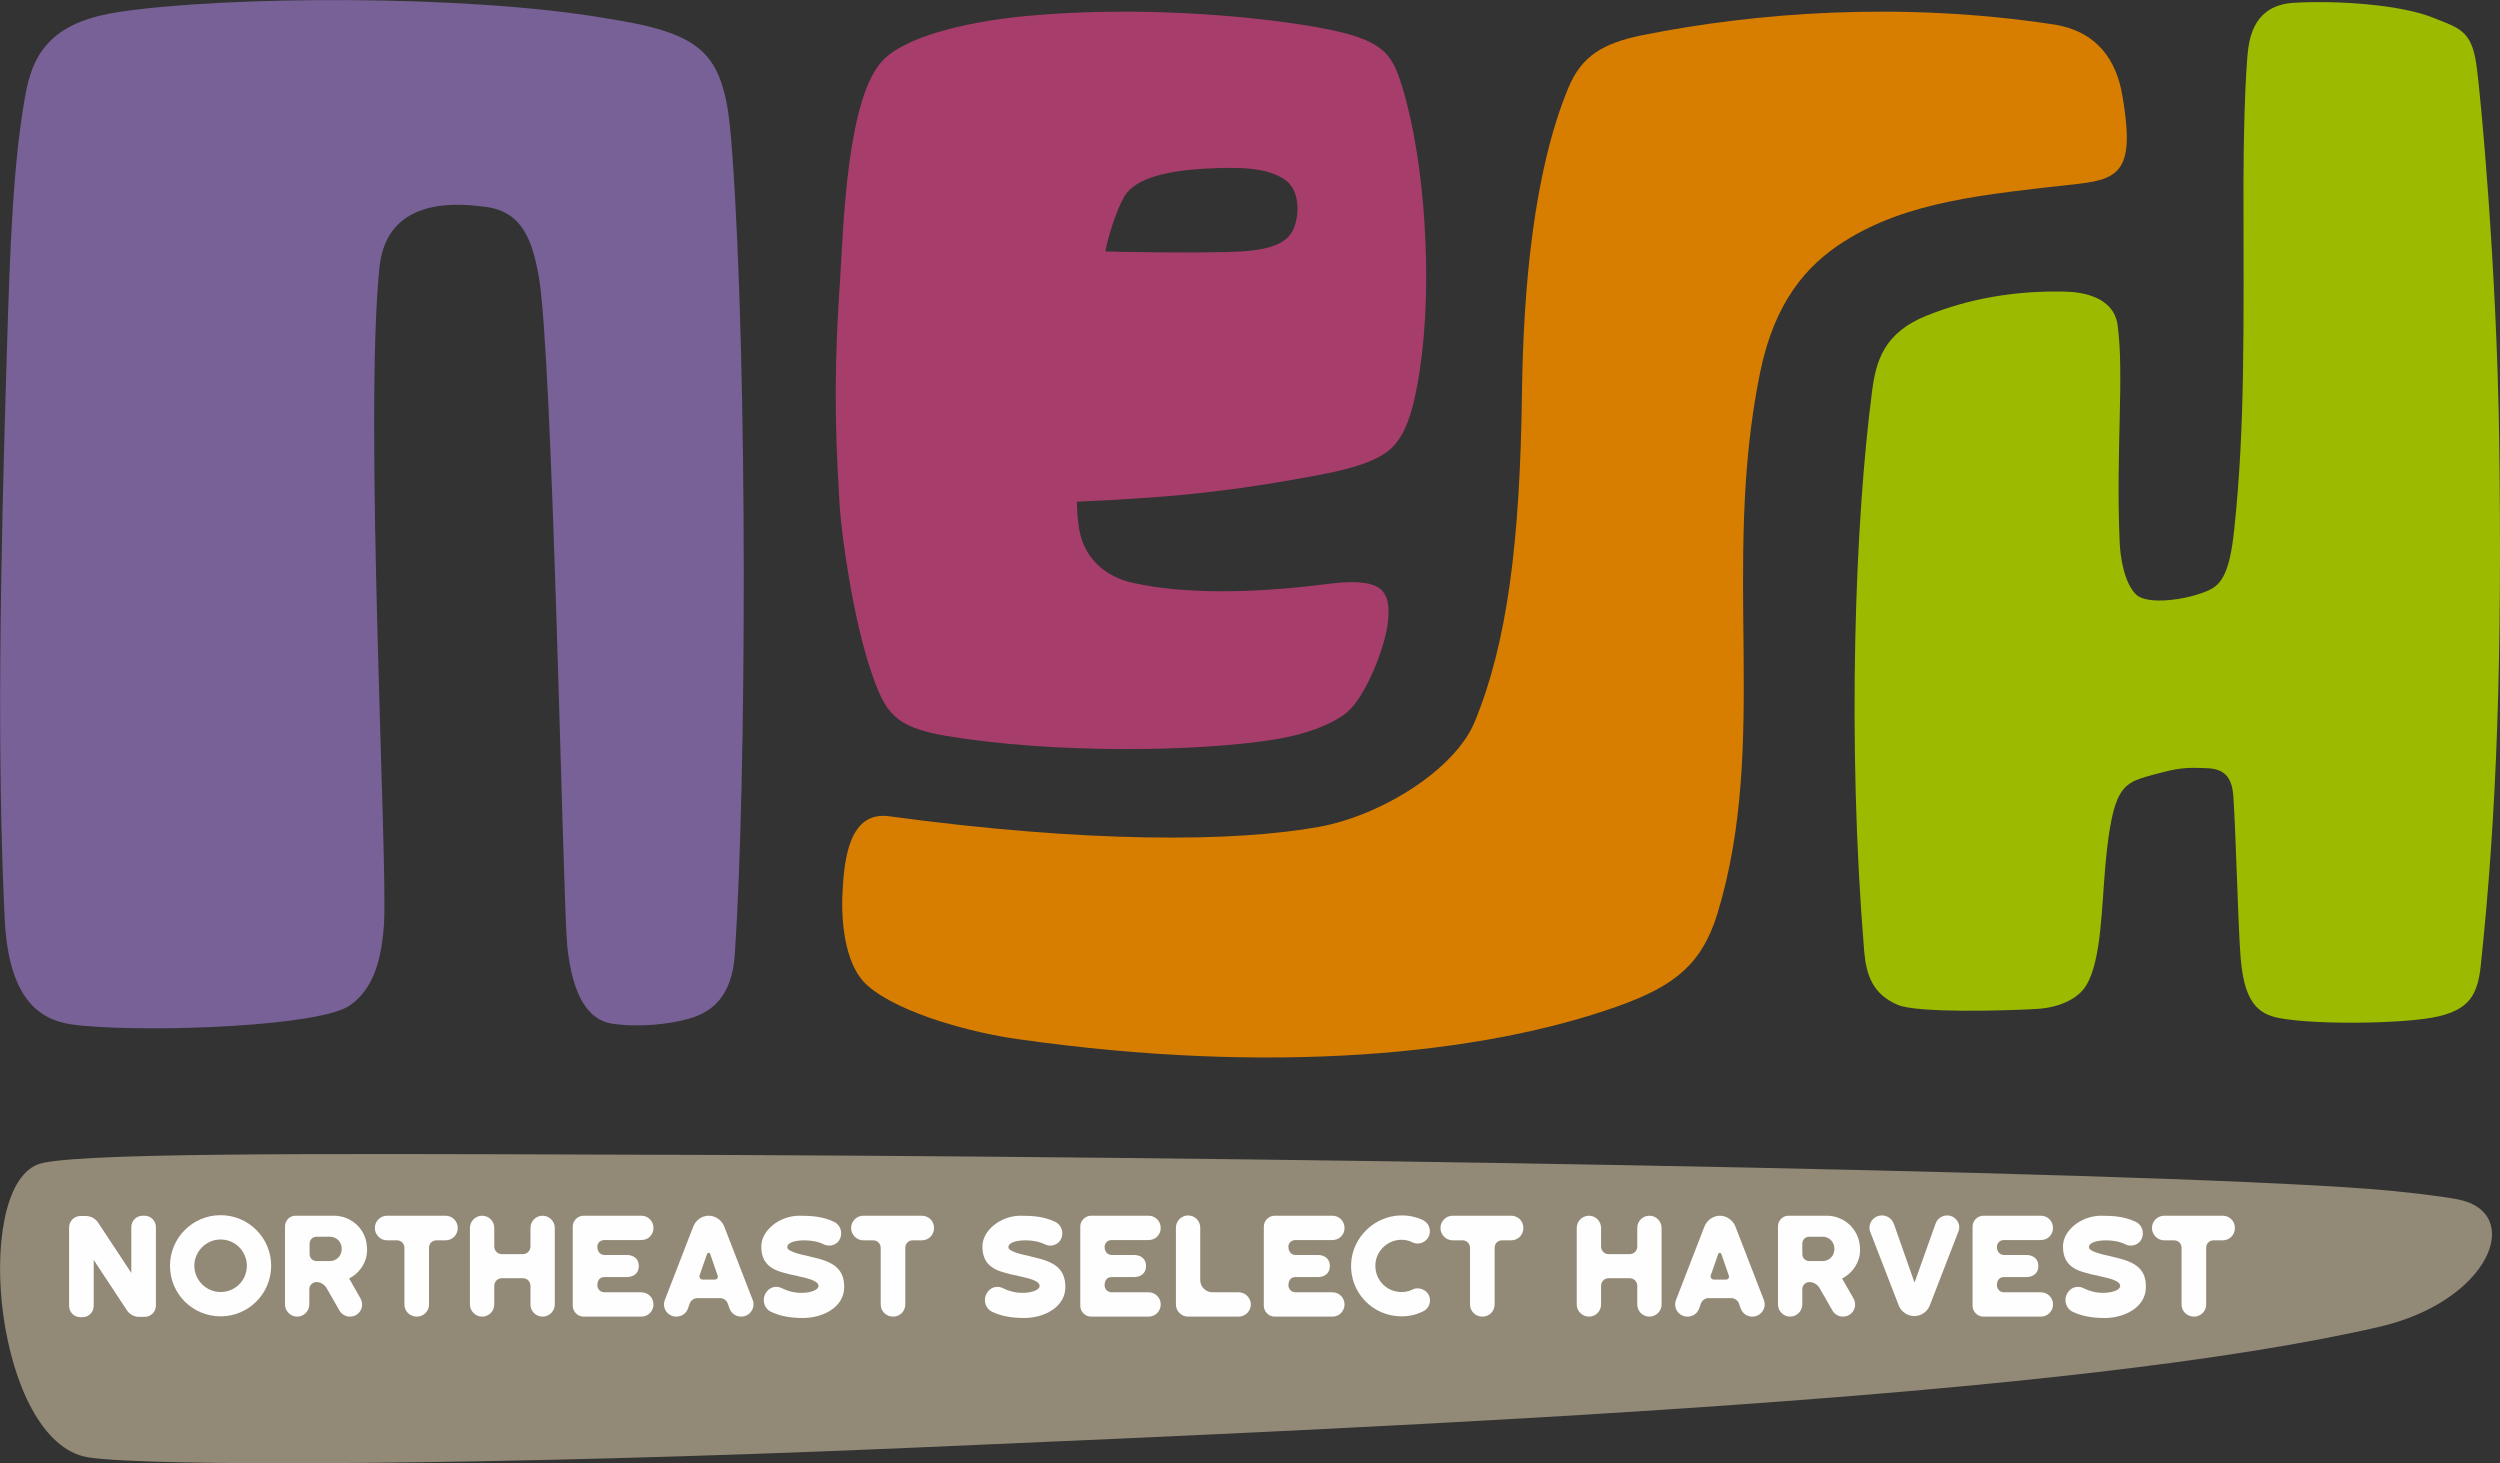
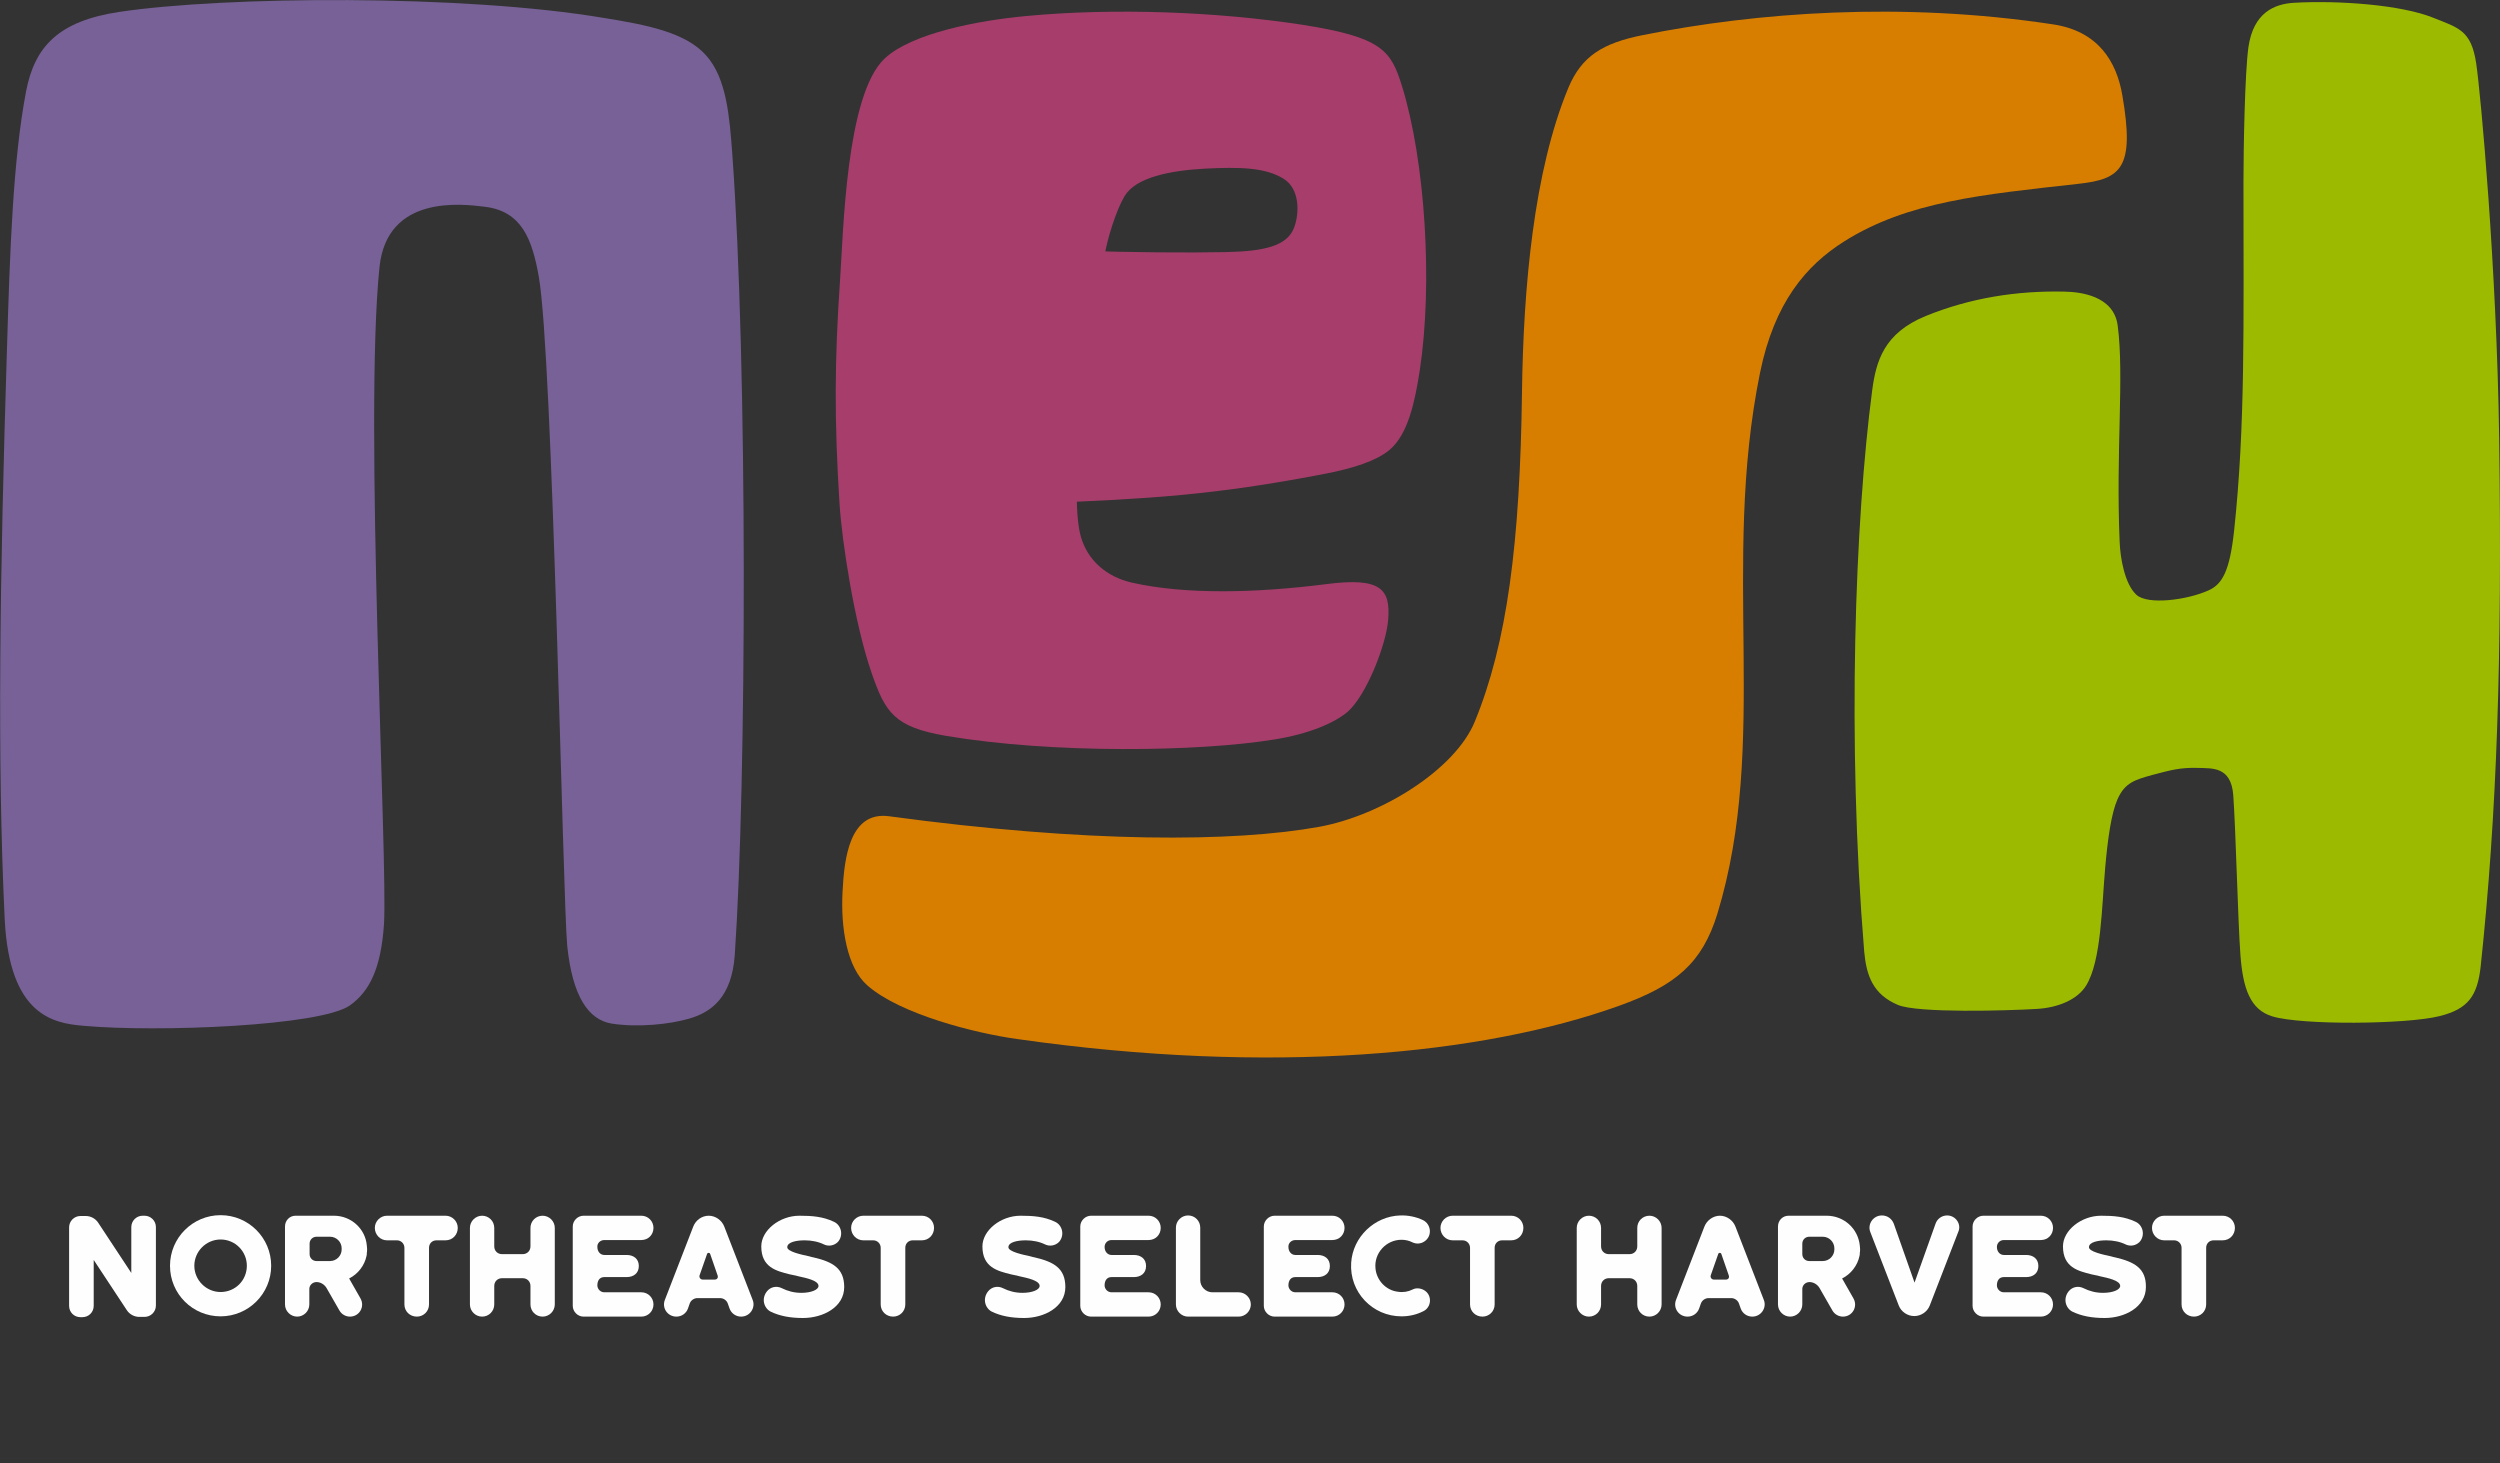
<svg xmlns="http://www.w3.org/2000/svg" id="Layer_1" x="0px" y="0px" width="904.4px" height="529.3px" viewBox="0 0 904.4 529.3" style="enable-background:new 0 0 904.4 529.3;" xml:space="preserve">
  <rect x="0" y="0" width="904.4" height="529.3" fill="#333333" stroke="none" />
  <style type="text/css">	.st0{fill: #a73d6b;}	.st1{fill: #d77e00;}	.st2{fill: #9cbb00;}	.st3{fill: #776196;}	.st4{fill: #928a76;}	.st5{fill: #fefefe;}	.st6{fill:none;stroke: #fefefe;stroke-width: 0;stroke-miterlimit: 10;}</style>
  <path class="st0" d="M478.3,171.6c11.6-2.2,19.5-4.9,24.2-8.7c7-5.7,9.4-18,11.1-28.8c4.8-31.5,2-75.7-6.4-102.9  c-4-13-7.3-17.7-35.8-22.2c-31.2-4.8-68.4-6.2-100.2-3.2c-17.3,1.6-41.4,6.2-51.2,15.4c-14,13.2-14.9,63-16.1,80.1  c-2,28.9-2.1,50.9-0.2,80.8c0.9,14,5.4,43.4,11.6,61.3c5,14.5,8.3,19.6,26.9,22.8c38.5,6.5,91.4,5.8,118.9,1.3  c12.4-2,21.5-5.9,26.3-9.9c6.8-5.8,14.1-24.3,14.8-33.5c0.8-10.7-2.3-15.4-22.3-12.8c-25.9,3.3-51.2,3.8-70.3-0.5  c-9.4-2.1-16.2-8.2-18.6-16.7c-5-18,4.1-72.7,8.6-101.7c0.9-5.7,4.1-16.2,7.2-21.4c4-6.8,16.3-9.3,29.2-10  c12.3-0.6,21.7-0.5,28.4,3.7c5.8,3.6,5.8,12.4,3.7,17.8c-2.6,6.6-11,8.4-24.5,8.7c-14.6,0.3-34.6,0.1-53.5-0.5  c-3-0.1-23.7,15.2-25.7,20.1c-6.6,15.3-13,32.5-7.2,47.7c1.5,4,12.9,23.8,17.9,23.6C415.8,180.5,439.2,179.1,478.3,171.6" />
  <path class="st1" d="M321.7,295.3c-14.4-2-16.3,15.3-16.9,27.3c-0.7,13.1,1.6,27.5,9,33.9c11.8,10.4,39,17.3,54.3,19.4  c91.8,13.1,168.2,5.7,217.5-12c20.7-7.4,30.2-15.5,35.7-33.4c18.9-62.1,1.2-125.7,15.4-195.6c5.2-25.5,16.7-38.9,30.5-47.6  c22.9-14.4,49.7-16.9,84.7-20.8c15.5-1.7,20.4-5.7,15.9-31.9c-2.1-12.5-8.9-23.4-25.2-25.8c-54.9-8.3-107.3-4.3-148.3,3.9  c-14.5,2.9-22.1,7.6-26.9,19c-12.6,30.3-16.3,72.6-16.8,110.1c-0.7,54.7-5.4,90.9-17.1,119.3c-7,17.1-33.4,33.8-56.2,38  C446.5,304.7,393.3,305,321.7,295.3" />
  <path class="st2" d="M882.5,367.6c-12.1,3-49.8,3.3-60.4,0.1c-8.1-2.4-10.7-10.2-11.6-22.2c-0.9-12-1.7-45.9-2.6-57.9  c-0.8-10.4-7.7-9.6-12.6-9.8c-6.7-0.2-10,0.8-16.5,2.5c-6.5,1.8-10.1,2.8-12.8,8.9c-2.2,5-3.5,14.2-4.4,24.4  c-1.3,14.5-1.4,33.9-6.9,42.9c-3.1,5.1-10.2,8.1-18.1,8.5c-9.9,0.6-43.1,1.6-50.1-1.5c-8.9-3.8-11.3-10.5-12.1-19.2  c-6.3-76.4-3.3-156.2,2.9-203.2c1.4-10.4,4.2-20.6,19.4-26.8c16-6.5,32.9-9.2,50.2-8.8c5.5,0.1,17.8,1.4,19.2,12.3  c2.4,18.2-0.7,45.5,0.7,78.1c0.2,5.8,1.8,15.4,6.1,19.3c4.1,3.7,18.2,1.9,26-1.6c5-2.2,7.7-6.9,9.3-21.5  c4.1-38.1,3.4-73.9,3.4-126.4c0-12.1,0.5-39.4,1.8-48.7c1.8-12.3,9.2-15.6,16.6-16c15.9-0.9,38.5,0.7,50.2,5.4  c9.2,3.7,13.8,4.5,15.6,16.6c1.6,10.8,7.4,73.6,8.3,135.4c1.1,79.7-0.8,135.9-6.7,191.3C896.2,360.3,892.9,365,882.5,367.6" />
  <path class="st3" d="M43.2,4.3c-22,3.3-30.7,12.5-33.8,28.9c-4.7,24.9-5.8,57-6.9,93.6C0,207.7-1.1,274.1,1.7,332.5  c1.7,35,17.7,37.7,28.6,38.6c26.6,2.4,85.7,0.1,96.3-7.4c7-5,11.2-13.2,12.3-29.2c1.5-21.7-7.3-183.7-1.6-238  c2.8-26.2,30-22.7,38.1-21.7c13.3,1.6,17.1,11.7,19.5,25.2c5.1,28.5,8.7,225.9,10.3,242.2c1.9,18.2,7.6,26.7,16.1,28.1  c9.7,1.5,21.2,0.2,28-1.8c8.1-2.3,15.4-7.8,16.5-22.9c4.3-62.5,4.7-213.2-0.9-290.1c-1-13.2-2-27.2-9.5-35.5  c-7.4-8.3-21.4-11-36.9-13.5C167.6-2.1,81.4-1.4,43.2,4.3" />
-   <path class="st4" d="M13.5,421.3C-10.3,431-1.6,521.8,31.9,527.2c20.9,3.4,145.4,3.1,296.4-3.4c197.3-8.5,422.4-18.4,532.4-43.8  c40.2-9.3,52.7-41.3,28.5-46.1c-6.7-1.3-21.3-3-32.2-3.8c-88.1-6.7-414.4-12-634.6-12.4C109.1,417.3,23.9,417,13.5,421.3" />
  <path class="st5" d="M52.3,439.8h-0.7c-2.3,0-4.1,1.9-4.1,4.1v16.6l-12-18.2c-1-1.5-2.7-2.4-4.5-2.4h-1.9c-2.3,0-4.1,1.9-4.1,4.1  v28.4c0,2.3,1.8,4.1,4.1,4.1h0.7c2.3,0,4.1-1.8,4.1-4.1v-16.6l12,18.2c1,1.5,2.7,2.4,4.5,2.4h1.9c2.2,0,4.1-1.8,4.1-4.1v-28.4  C56.4,441.6,54.5,439.8,52.3,439.8" />
  <path class="st6" d="M52.3,439.8h-0.7c-2.3,0-4.1,1.9-4.1,4.1v16.6l-12-18.2c-1-1.5-2.7-2.4-4.5-2.4h-1.9c-2.3,0-4.1,1.9-4.1,4.1  v28.4c0,2.3,1.8,4.1,4.1,4.1h0.7c2.3,0,4.1-1.8,4.1-4.1v-16.6l12,18.2c1,1.5,2.7,2.4,4.5,2.4h1.9c2.2,0,4.1-1.8,4.1-4.1v-28.4  C56.4,441.6,54.5,439.8,52.3,439.8z" />
  <path class="st5" d="M79.8,439.6c-10.1,0-18.3,8.2-18.3,18.3c0,10.2,8.2,18.3,18.3,18.3c10.1,0,18.3-8.2,18.3-18.3  C98.1,447.8,89.9,439.6,79.8,439.6 M79.8,467.4c-5.2,0-9.5-4.3-9.5-9.5c0-5.2,4.3-9.5,9.5-9.5c5.3,0,9.5,4.3,9.5,9.5  C89.3,463.2,85.1,467.4,79.8,467.4" />
  <path class="st6" d="M79.8,439.6c-10.1,0-18.3,8.2-18.3,18.3c0,10.2,8.2,18.3,18.3,18.3c10.1,0,18.3-8.2,18.3-18.3  C98.1,447.8,89.9,439.6,79.8,439.6z M79.8,467.4c-5.2,0-9.5-4.3-9.5-9.5c0-5.2,4.3-9.5,9.5-9.5c5.3,0,9.5,4.3,9.5,9.5  C89.3,463.2,85.1,467.4,79.8,467.4z" />
  <path class="st5" d="M161.2,439.8h-6h-8.9h-6.3c-2.4,0-4.4,2-4.4,4.4c0,2.5,2,4.5,4.4,4.5h3.6c1.5,0,2.7,1.2,2.7,2.7v20.5  c0,2.5,2,4.4,4.5,4.4c2.4,0,4.4-1.9,4.4-4.4v-20.5c0-1.6,1.2-2.7,2.7-2.7h3.3c2.5,0,4.4-2,4.4-4.5  C165.6,441.8,163.6,439.8,161.2,439.8" />
  <path class="st6" d="M161.2,439.8h-6h-8.9h-6.3c-2.4,0-4.4,2-4.4,4.4c0,2.5,2,4.5,4.4,4.5h3.6c1.5,0,2.7,1.2,2.7,2.7v20.5  c0,2.5,2,4.4,4.5,4.4c2.4,0,4.4-1.9,4.4-4.4v-20.5c0-1.6,1.2-2.7,2.7-2.7h3.3c2.5,0,4.4-2,4.4-4.5  C165.6,441.8,163.6,439.8,161.2,439.8z" />
  <path class="st5" d="M196.3,439.8c-2.5,0-4.4,2-4.4,4.4v6.7c0,1.6-1.2,2.8-2.8,2.8h-7.5c-1.6,0-2.8-1.2-2.8-2.8v-6.7  c0-2.4-1.9-4.4-4.4-4.4c-2.4,0-4.4,2-4.4,4.4v27.7c0,2.4,2,4.4,4.4,4.4c2.5,0,4.4-2,4.4-4.4v-6.7c0-1.6,1.2-2.8,2.8-2.8h7.5  c1.6,0,2.8,1.2,2.8,2.8v6.7c0,2.4,1.9,4.4,4.4,4.4c2.4,0,4.4-2,4.4-4.4v-27.7C200.7,441.8,198.7,439.8,196.3,439.8" />
  <path class="st6" d="M196.3,439.8c-2.5,0-4.4,2-4.4,4.4v6.7c0,1.6-1.2,2.8-2.8,2.8h-7.5c-1.6,0-2.8-1.2-2.8-2.8v-6.7  c0-2.4-1.9-4.4-4.4-4.4c-2.4,0-4.4,2-4.4,4.4v27.7c0,2.4,2,4.4,4.4,4.4c2.5,0,4.4-2,4.4-4.4v-6.7c0-1.6,1.2-2.8,2.8-2.8h7.5  c1.6,0,2.8,1.2,2.8,2.8v6.7c0,2.4,1.9,4.4,4.4,4.4c2.4,0,4.4-2,4.4-4.4v-27.7C200.7,441.8,198.7,439.8,196.3,439.8z" />
  <path class="st5" d="M218.6,448.6H232c2.5,0,4.4-1.9,4.4-4.4c0-2.4-1.9-4.4-4.4-4.4H216h-0.2h-4.7c-2.1,0-3.9,1.8-3.9,3.9v28.7  c0,2.1,1.8,3.9,3.9,3.9h4.7H232c2.5,0,4.4-2,4.4-4.4s-1.9-4.4-4.4-4.4h-13.4c-1.4,0-2.5-1.2-2.5-2.5c0-1.7,0.8-3,2.5-3h8.1  c2.4,0,4.4-1.3,4.4-4s-2-4-4.4-4h-8.1c-1.4,0-2.5-1.2-2.5-2.9C216,449.7,217.2,448.6,218.6,448.6" />
  <path class="st6" d="M218.6,448.6H232c2.5,0,4.4-1.9,4.4-4.4c0-2.4-1.9-4.4-4.4-4.4H216h-0.2h-4.7c-2.1,0-3.9,1.8-3.9,3.9v28.7  c0,2.1,1.8,3.9,3.9,3.9h4.7H232c2.5,0,4.4-2,4.4-4.4s-1.9-4.4-4.4-4.4h-13.4c-1.4,0-2.5-1.2-2.5-2.5c0-1.7,0.8-3,2.5-3h8.1  c2.4,0,4.4-1.3,4.4-4s-2-4-4.4-4h-8.1c-1.4,0-2.5-1.2-2.5-2.9C216,449.7,217.2,448.6,218.6,448.6z" />
  <path class="st5" d="M402.1,448.6h13.4c2.5,0,4.4-1.9,4.4-4.4c0-2.4-1.9-4.4-4.4-4.4h-15.9h-0.2h-4.7c-2.1,0-3.9,1.8-3.9,3.9v28.7  c0,2.1,1.8,3.9,3.9,3.9h4.7h16.1c2.5,0,4.4-2,4.4-4.4s-1.9-4.4-4.4-4.4h-13.4c-1.4,0-2.5-1.2-2.5-2.5c0-1.7,0.8-3,2.5-3h8.1  c2.4,0,4.4-1.3,4.4-4s-2-4-4.4-4h-8.1c-1.4,0-2.5-1.2-2.5-2.9C399.6,449.7,400.7,448.6,402.1,448.6" />
  <path class="st6" d="M402.1,448.6h13.4c2.5,0,4.4-1.9,4.4-4.4c0-2.4-1.9-4.4-4.4-4.4h-15.9h-0.2h-4.7c-2.1,0-3.9,1.8-3.9,3.9v28.7  c0,2.1,1.8,3.9,3.9,3.9h4.7h16.1c2.5,0,4.4-2,4.4-4.4s-1.9-4.4-4.4-4.4h-13.4c-1.4,0-2.5-1.2-2.5-2.5c0-1.7,0.8-3,2.5-3h8.1  c2.4,0,4.4-1.3,4.4-4s-2-4-4.4-4h-8.1c-1.4,0-2.5-1.2-2.5-2.9C399.6,449.7,400.7,448.6,402.1,448.6z" />
  <path class="st5" d="M468.6,448.6H482c2.5,0,4.4-1.9,4.4-4.4c0-2.4-1.9-4.4-4.4-4.4H466h-0.2h-4.7c-2.1,0-3.9,1.8-3.9,3.9v28.7  c0,2.1,1.8,3.9,3.9,3.9h4.7H482c2.5,0,4.4-2,4.4-4.4s-1.9-4.4-4.4-4.4h-13.4c-1.4,0-2.5-1.2-2.5-2.5c0-1.7,0.8-3,2.5-3h8.1  c2.4,0,4.4-1.3,4.4-4s-2-4-4.4-4h-8.1c-1.4,0-2.5-1.2-2.5-2.9C466,449.7,467.2,448.6,468.6,448.6" />
  <path class="st6" d="M468.6,448.6H482c2.5,0,4.4-1.9,4.4-4.4c0-2.4-1.9-4.4-4.4-4.4H466h-0.2h-4.7c-2.1,0-3.9,1.8-3.9,3.9v28.7  c0,2.1,1.8,3.9,3.9,3.9h4.7H482c2.5,0,4.4-2,4.4-4.4s-1.9-4.4-4.4-4.4h-13.4c-1.4,0-2.5-1.2-2.5-2.5c0-1.7,0.8-3,2.5-3h8.1  c2.4,0,4.4-1.3,4.4-4s-2-4-4.4-4h-8.1c-1.4,0-2.5-1.2-2.5-2.9C466,449.7,467.2,448.6,468.6,448.6z" />
  <path class="st5" d="M262,443.7c-0.9-2.3-3.2-3.9-5.6-3.9c-2.5,0-4.7,1.6-5.6,3.9l-10.3,26.6c-1.1,2.9,1,6,4.2,6  c1.9,0,3.6-1.2,4.2-3l0.6-1.7c0.4-1.2,1.6-2,2.8-2h8.2c1.2,0,2.4,0.8,2.8,2l0.6,1.7c0.6,1.8,2.3,3,4.2,3c3.2,0,5.3-3.2,4.2-6  L262,443.7z M258.6,462.9h-4.4c-0.8,0-1.4-0.8-1.1-1.6l2.7-7.7c0.2-0.5,0.9-0.5,1.1,0l2.7,7.8C259.9,462.2,259.4,462.9,258.6,462.9" />
  <path class="st6" d="M262,443.7c-0.9-2.3-3.2-3.9-5.6-3.9c-2.5,0-4.7,1.6-5.6,3.9l-10.3,26.6c-1.1,2.9,1,6,4.2,6  c1.9,0,3.6-1.2,4.2-3l0.6-1.7c0.4-1.2,1.6-2,2.8-2h8.2c1.2,0,2.4,0.8,2.8,2l0.6,1.7c0.6,1.8,2.3,3,4.2,3c3.2,0,5.3-3.2,4.2-6  L262,443.7z M258.6,462.9h-4.4c-0.8,0-1.4-0.8-1.1-1.6l2.7-7.7c0.2-0.5,0.9-0.5,1.1,0l2.7,7.8C259.9,462.2,259.4,462.9,258.6,462.9z  " />
  <path class="st5" d="M294.4,454.9c-0.5-0.1-1-0.2-1.6-0.4c-2.8-0.6-8-1.7-8-3.3c0-1.9,3.4-2.5,6.3-2.5c2.5,0,5,0.5,7,1.5  c1.7,0.8,3.7,0.4,5-0.9c1-1.1,1.4-2.6,1.1-4.1c-0.3-1.4-1.2-2.6-2.5-3.2c-4-1.9-7.9-2.2-12.5-2.2c-7.2,0-13.8,5.3-13.8,11.1  c0,7.6,5.5,8.9,10.3,10.1c0.5,0.1,0.9,0.2,1.4,0.3c0.5,0.1,1.1,0.2,1.7,0.4c2.7,0.6,7.3,1.5,7.3,3.5c0,1.4-2.7,2.5-6.2,2.5  c-2.6,0-4.9-0.6-7.1-1.7c-1.8-0.9-4-0.5-5.3,1.1c-1,1.2-1.4,2.7-1.1,4.2c0.3,1.4,1.2,2.6,2.4,3.2c3.3,1.6,7.1,2.3,11.7,2.3  c7.2,0,14.9-3.9,14.9-11.2C305.4,458.8,301.2,456.5,294.4,454.9" />
  <path class="st6" d="M294.4,454.9c-0.5-0.1-1-0.2-1.6-0.4c-2.8-0.6-8-1.7-8-3.3c0-1.9,3.4-2.5,6.3-2.5c2.5,0,5,0.5,7,1.5  c1.7,0.8,3.7,0.4,5-0.9c1-1.1,1.4-2.6,1.1-4.1c-0.3-1.4-1.2-2.6-2.5-3.2c-4-1.9-7.9-2.2-12.5-2.2c-7.2,0-13.8,5.3-13.8,11.1  c0,7.6,5.5,8.9,10.3,10.1c0.5,0.1,0.9,0.2,1.4,0.3c0.5,0.1,1.1,0.2,1.7,0.4c2.7,0.6,7.3,1.5,7.3,3.5c0,1.4-2.7,2.5-6.2,2.5  c-2.6,0-4.9-0.6-7.1-1.7c-1.8-0.9-4-0.5-5.3,1.1c-1,1.2-1.4,2.7-1.1,4.2c0.3,1.4,1.2,2.6,2.4,3.2c3.3,1.6,7.1,2.3,11.7,2.3  c7.2,0,14.9-3.9,14.9-11.2C305.4,458.8,301.2,456.5,294.4,454.9z" />
  <path class="st5" d="M333.5,439.8h-6h-8.9h-6.3c-2.4,0-4.4,2-4.4,4.4c0,2.5,2,4.5,4.4,4.5h3.6c1.5,0,2.7,1.2,2.7,2.7v20.5  c0,2.5,2,4.4,4.5,4.4c2.4,0,4.4-1.9,4.4-4.4v-20.5c0-1.6,1.2-2.7,2.7-2.7h3.3c2.5,0,4.4-2,4.4-4.5  C337.9,441.8,336,439.8,333.5,439.8" />
-   <path class="st6" d="M333.5,439.8h-6h-8.9h-6.3c-2.4,0-4.4,2-4.4,4.4c0,2.5,2,4.5,4.4,4.5h3.6c1.5,0,2.7,1.2,2.7,2.7v20.5  c0,2.5,2,4.4,4.5,4.4c2.4,0,4.4-1.9,4.4-4.4v-20.5c0-1.6,1.2-2.7,2.7-2.7h3.3c2.5,0,4.4-2,4.4-4.5  C337.9,441.8,336,439.8,333.5,439.8z" />
  <path class="st5" d="M374.4,454.9c-0.5-0.1-1-0.2-1.6-0.4c-2.8-0.6-8-1.7-8-3.3c0-1.9,3.4-2.5,6.3-2.5c2.5,0,5,0.5,7,1.5  c1.7,0.8,3.7,0.4,5-0.9c1-1.1,1.4-2.6,1.1-4.1c-0.3-1.4-1.2-2.6-2.5-3.2c-4-1.9-7.9-2.2-12.5-2.2c-7.2,0-13.8,5.3-13.8,11.1  c0,7.6,5.5,8.9,10.3,10.1c0.5,0.1,0.9,0.2,1.4,0.3c0.5,0.1,1.1,0.2,1.7,0.4c2.7,0.6,7.3,1.5,7.3,3.5c0,1.4-2.7,2.5-6.2,2.5  c-2.6,0-4.9-0.6-7.1-1.7c-1.8-0.9-4-0.5-5.3,1.1c-1,1.2-1.4,2.7-1.1,4.2c0.3,1.4,1.2,2.6,2.4,3.2c3.3,1.6,7.1,2.3,11.7,2.3  c7.2,0,14.9-3.9,14.9-11.2C385.4,458.8,381.2,456.5,374.4,454.9" />
  <path class="st6" d="M374.4,454.9c-0.5-0.1-1-0.2-1.6-0.4c-2.8-0.6-8-1.7-8-3.3c0-1.9,3.4-2.5,6.3-2.5c2.5,0,5,0.5,7,1.5  c1.7,0.8,3.7,0.4,5-0.9c1-1.1,1.4-2.6,1.1-4.1c-0.3-1.4-1.2-2.6-2.5-3.2c-4-1.9-7.9-2.2-12.5-2.2c-7.2,0-13.8,5.3-13.8,11.1  c0,7.6,5.5,8.9,10.3,10.1c0.5,0.1,0.9,0.2,1.4,0.3c0.5,0.1,1.1,0.2,1.7,0.4c2.7,0.6,7.3,1.5,7.3,3.5c0,1.4-2.7,2.5-6.2,2.5  c-2.6,0-4.9-0.6-7.1-1.7c-1.8-0.9-4-0.5-5.3,1.1c-1,1.2-1.4,2.7-1.1,4.2c0.3,1.4,1.2,2.6,2.4,3.2c3.3,1.6,7.1,2.3,11.7,2.3  c7.2,0,14.9-3.9,14.9-11.2C385.4,458.8,381.2,456.5,374.4,454.9z" />
  <path class="st5" d="M448.1,467.5h-9.5c-2.4,0-4.4-2-4.4-4.4v-19c0-2.4-1.9-4.4-4.4-4.4c-2.4,0-4.4,2-4.4,4.4v23.4v4.4  c0,2.4,2,4.4,4.4,4.4h18.3c2.4,0,4.4-2,4.4-4.4C452.5,469.5,450.5,467.5,448.1,467.5" />
  <path class="st6" d="M448.1,467.5h-9.5c-2.4,0-4.4-2-4.4-4.4v-19c0-2.4-1.9-4.4-4.4-4.4c-2.4,0-4.4,2-4.4,4.4v23.4v4.4  c0,2.4,2,4.4,4.4,4.4h18.3c2.4,0,4.4-2,4.4-4.4C452.5,469.5,450.5,467.5,448.1,467.5z" />
  <path class="st5" d="M507,448.5c1.4,0,2.7,0.3,3.9,0.9c1.4,0.7,3.1,0.6,4.4-0.3c2.9-1.9,2.5-6.2-0.5-7.7c-2.5-1.2-5.4-1.8-8.3-1.7  c-9.3,0.3-17.1,7.8-17.7,17.1c-0.7,10.6,7.7,19.4,18.2,19.4c2.8,0,5.4-0.6,7.8-1.8c3.1-1.4,3.4-5.8,0.5-7.6c-1.3-0.8-3-1-4.3-0.3  c-1.6,0.8-3.4,1.1-5.3,0.8c-4.3-0.5-7.7-4.1-8.1-8.4C497,453.3,501.5,448.5,507,448.5" />
  <path class="st6" d="M507,448.5c1.4,0,2.7,0.3,3.9,0.9c1.4,0.7,3.1,0.6,4.4-0.3c2.9-1.9,2.5-6.2-0.5-7.7c-2.5-1.2-5.4-1.8-8.3-1.7  c-9.3,0.3-17.1,7.8-17.7,17.1c-0.7,10.6,7.7,19.4,18.2,19.4c2.8,0,5.4-0.6,7.8-1.8c3.1-1.4,3.4-5.8,0.5-7.6c-1.3-0.8-3-1-4.3-0.3  c-1.6,0.8-3.4,1.1-5.3,0.8c-4.3-0.5-7.7-4.1-8.1-8.4C497,453.3,501.5,448.5,507,448.5z" />
  <path class="st5" d="M546.7,439.8h-6h-8.9h-6.3c-2.4,0-4.4,2-4.4,4.4c0,2.5,2,4.5,4.4,4.5h3.6c1.5,0,2.7,1.2,2.7,2.7v20.5  c0,2.5,2,4.4,4.5,4.4c2.4,0,4.4-1.9,4.4-4.4v-20.5c0-1.6,1.2-2.7,2.7-2.7h3.3c2.5,0,4.4-2,4.4-4.5  C551.1,441.8,549.2,439.8,546.7,439.8" />
  <path class="st6" d="M546.7,439.8h-6h-8.9h-6.3c-2.4,0-4.4,2-4.4,4.4c0,2.5,2,4.5,4.4,4.5h3.6c1.5,0,2.7,1.2,2.7,2.7v20.5  c0,2.5,2,4.4,4.5,4.4c2.4,0,4.4-1.9,4.4-4.4v-20.5c0-1.6,1.2-2.7,2.7-2.7h3.3c2.5,0,4.4-2,4.4-4.5  C551.1,441.8,549.2,439.8,546.7,439.8z" />
  <path class="st5" d="M596.7,439.8c-2.5,0-4.4,2-4.4,4.4v6.7c0,1.6-1.2,2.8-2.8,2.8H582c-1.6,0-2.8-1.2-2.8-2.8v-6.7  c0-2.4-1.9-4.4-4.4-4.4c-2.4,0-4.4,2-4.4,4.4v27.7c0,2.4,2,4.4,4.4,4.4c2.5,0,4.4-2,4.4-4.4v-6.7c0-1.6,1.2-2.8,2.8-2.8h7.5  c1.6,0,2.8,1.2,2.8,2.8v6.7c0,2.4,1.9,4.4,4.4,4.4c2.4,0,4.4-2,4.4-4.4v-27.7C601.1,441.8,599.1,439.8,596.7,439.8" />
  <path class="st6" d="M596.7,439.8c-2.5,0-4.4,2-4.4,4.4v6.7c0,1.6-1.2,2.8-2.8,2.8H582c-1.6,0-2.8-1.2-2.8-2.8v-6.7  c0-2.4-1.9-4.4-4.4-4.4c-2.4,0-4.4,2-4.4,4.4v27.7c0,2.4,2,4.4,4.4,4.4c2.5,0,4.4-2,4.4-4.4v-6.7c0-1.6,1.2-2.8,2.8-2.8h7.5  c1.6,0,2.8,1.2,2.8,2.8v6.7c0,2.4,1.9,4.4,4.4,4.4c2.4,0,4.4-2,4.4-4.4v-27.7C601.1,441.8,599.1,439.8,596.7,439.8z" />
  <path class="st5" d="M627.8,443.7c-0.9-2.3-3.2-3.9-5.6-3.9s-4.7,1.6-5.6,3.9l-10.3,26.6c-1.1,2.9,1,6,4.2,6c1.9,0,3.6-1.2,4.2-3  l0.6-1.7c0.4-1.2,1.6-2,2.8-2h8.2c1.2,0,2.4,0.8,2.8,2l0.6,1.7c0.6,1.8,2.3,3,4.2,3c3.2,0,5.3-3.2,4.2-6L627.8,443.7z M624.4,462.9  H620c-0.8,0-1.4-0.8-1.1-1.6l2.7-7.7c0.2-0.5,0.9-0.5,1.1,0l2.7,7.8C625.7,462.2,625.2,462.9,624.4,462.9" />
  <path class="st6" d="M627.8,443.7c-0.9-2.3-3.2-3.9-5.6-3.9s-4.7,1.6-5.6,3.9l-10.3,26.6c-1.1,2.9,1,6,4.2,6c1.9,0,3.6-1.2,4.2-3  l0.6-1.7c0.4-1.2,1.6-2,2.8-2h8.2c1.2,0,2.4,0.8,2.8,2l0.6,1.7c0.6,1.8,2.3,3,4.2,3c3.2,0,5.3-3.2,4.2-6L627.8,443.7z M624.4,462.9  H620c-0.8,0-1.4-0.8-1.1-1.6l2.7-7.7c0.2-0.5,0.9-0.5,1.1,0l2.7,7.8C625.7,462.2,625.2,462.9,624.4,462.9z" />
  <path class="st5" d="M660.8,439.8H647c-2.1,0-3.8,1.7-3.8,3.9v28.2c0,2.4,2,4.4,4.4,4.4c2.4,0,4.4-2,4.4-4.4v-5.6  c0-1.4,1.2-2.5,2.6-2.5c1.4,0,2.8,0.8,3.6,2.1l4.7,8.2c0.8,1.4,2.3,2.2,3.8,2.2c3.4,0,5.5-3.6,3.8-6.6l-4.1-7.2  c3.2-1.6,5.6-4.7,6.3-8.2c0.1-0.3,0.1-0.7,0.1-1c0.1-0.5,0.1-1,0.1-1.5c0-0.4-0.1-0.8-0.1-1.2C672.2,444.5,667.1,439.8,660.8,439.8   M663.6,452c0,2.3-1.9,4.2-4.2,4.2h-4.9c-1.4,0-2.5-1.1-2.5-2.5v-3.8c0-1.4,1.1-2.5,2.5-2.5h4.9c2.3,0,4.2,1.9,4.2,4.2V452z" />
  <path class="st6" d="M660.8,439.8H647c-2.1,0-3.8,1.7-3.8,3.9v28.2c0,2.4,2,4.4,4.4,4.4c2.4,0,4.4-2,4.4-4.4v-5.6  c0-1.4,1.2-2.5,2.6-2.5c1.4,0,2.8,0.8,3.6,2.1l4.7,8.2c0.8,1.4,2.3,2.2,3.8,2.2c3.4,0,5.5-3.6,3.8-6.6l-4.1-7.2  c3.2-1.6,5.6-4.7,6.3-8.2c0.1-0.3,0.1-0.7,0.1-1c0.1-0.5,0.1-1,0.1-1.5c0-0.4-0.1-0.8-0.1-1.2C672.2,444.5,667.1,439.8,660.8,439.8z   M663.6,452c0,2.3-1.9,4.2-4.2,4.2h-4.9c-1.4,0-2.5-1.1-2.5-2.5v-3.8c0-1.4,1.1-2.5,2.5-2.5h4.9c2.3,0,4.2,1.9,4.2,4.2V452z" />
  <path class="st5" d="M120.8,439.8h-13.9c-2.1,0-3.8,1.7-3.8,3.9v28.2c0,2.4,2,4.4,4.4,4.4c2.4,0,4.4-2,4.4-4.4v-5.6  c0-1.4,1.2-2.5,2.6-2.5c1.4,0,2.8,0.8,3.6,2.1l4.7,8.2c0.8,1.4,2.3,2.2,3.8,2.2c3.4,0,5.5-3.6,3.8-6.6l-4.1-7.2  c3.2-1.6,5.6-4.7,6.3-8.2c0.1-0.3,0.1-0.7,0.1-1c0.1-0.5,0.1-1,0.1-1.5c0-0.4-0.1-0.8-0.1-1.2C132.2,444.5,127,439.8,120.8,439.8   M123.6,452c0,2.3-1.9,4.2-4.2,4.2h-4.9c-1.4,0-2.5-1.1-2.5-2.5v-3.8c0-1.4,1.1-2.5,2.5-2.5h4.9c2.3,0,4.2,1.9,4.2,4.2V452z" />
  <path class="st6" d="M120.8,439.8h-13.9c-2.1,0-3.8,1.7-3.8,3.9v28.2c0,2.4,2,4.4,4.4,4.4c2.4,0,4.4-2,4.4-4.4v-5.6  c0-1.4,1.2-2.5,2.6-2.5c1.4,0,2.8,0.8,3.6,2.1l4.7,8.2c0.8,1.4,2.3,2.2,3.8,2.2c3.4,0,5.5-3.6,3.8-6.6l-4.1-7.2  c3.2-1.6,5.6-4.7,6.3-8.2c0.1-0.3,0.1-0.7,0.1-1c0.1-0.5,0.1-1,0.1-1.5c0-0.4-0.1-0.8-0.1-1.2C132.2,444.5,127,439.8,120.8,439.8z   M123.6,452c0,2.3-1.9,4.2-4.2,4.2h-4.9c-1.4,0-2.5-1.1-2.5-2.5v-3.8c0-1.4,1.1-2.5,2.5-2.5h4.9c2.3,0,4.2,1.9,4.2,4.2V452z" />
  <path class="st5" d="M704.4,439.7c-1.9,0-3.6,1.2-4.2,3l-7.6,21.3l-7.5-21.3c-0.7-1.8-2.3-3-4.3-3c-3.2,0-5.3,3.2-4.2,6l10.3,26.6  c0.9,2.3,3.2,3.8,5.6,3.8s4.7-1.5,5.6-3.8l10.3-26.6C709.7,442.9,707.5,439.7,704.4,439.7" />
  <path class="st6" d="M704.4,439.7c-1.9,0-3.6,1.2-4.2,3l-7.6,21.3l-7.5-21.3c-0.7-1.8-2.3-3-4.3-3c-3.2,0-5.3,3.2-4.2,6l10.3,26.6  c0.9,2.3,3.2,3.8,5.6,3.8s4.7-1.5,5.6-3.8l10.3-26.6C709.7,442.9,707.5,439.7,704.4,439.7z" />
  <path class="st5" d="M765.3,454.9c-0.5-0.1-1-0.2-1.6-0.4c-2.8-0.6-8-1.7-8-3.3c0-1.9,3.4-2.5,6.3-2.5c2.5,0,5,0.5,7,1.5  c1.7,0.8,3.7,0.4,5-0.9c1-1.1,1.4-2.6,1.1-4.1c-0.3-1.4-1.2-2.6-2.5-3.2c-4-1.9-7.9-2.2-12.5-2.2c-7.2,0-13.8,5.3-13.8,11.1  c0,7.6,5.5,8.9,10.3,10.1c0.5,0.1,0.9,0.2,1.4,0.3c0.5,0.1,1.1,0.2,1.7,0.4c2.7,0.6,7.3,1.5,7.3,3.5c0,1.4-2.7,2.5-6.2,2.5  c-2.6,0-4.9-0.6-7.1-1.7c-1.8-0.9-4-0.5-5.3,1.1c-1,1.2-1.4,2.7-1.1,4.2c0.3,1.4,1.2,2.6,2.4,3.2c3.3,1.6,7.1,2.3,11.7,2.3  c7.2,0,14.9-3.9,14.9-11.2C776.4,458.8,772.1,456.5,765.3,454.9" />
  <path class="st6" d="M765.3,454.9c-0.5-0.1-1-0.2-1.6-0.4c-2.8-0.6-8-1.7-8-3.3c0-1.9,3.4-2.5,6.3-2.5c2.5,0,5,0.5,7,1.5  c1.7,0.8,3.7,0.4,5-0.9c1-1.1,1.4-2.6,1.1-4.1c-0.3-1.4-1.2-2.6-2.5-3.2c-4-1.9-7.9-2.2-12.5-2.2c-7.2,0-13.8,5.3-13.8,11.1  c0,7.6,5.5,8.9,10.3,10.1c0.5,0.1,0.9,0.2,1.4,0.3c0.5,0.1,1.1,0.2,1.7,0.4c2.7,0.6,7.3,1.5,7.3,3.5c0,1.4-2.7,2.5-6.2,2.5  c-2.6,0-4.9-0.6-7.1-1.7c-1.8-0.9-4-0.5-5.3,1.1c-1,1.2-1.4,2.7-1.1,4.2c0.3,1.4,1.2,2.6,2.4,3.2c3.3,1.6,7.1,2.3,11.7,2.3  c7.2,0,14.9-3.9,14.9-11.2C776.4,458.8,772.1,456.5,765.3,454.9z" />
  <path class="st5" d="M804.1,439.8h-6h-8.9h-6.3c-2.4,0-4.4,2-4.4,4.4c0,2.5,2,4.5,4.4,4.5h3.6c1.5,0,2.7,1.2,2.7,2.7v20.5  c0,2.5,2,4.4,4.5,4.4c2.4,0,4.4-1.9,4.4-4.4v-20.5c0-1.6,1.2-2.7,2.7-2.7h3.3c2.5,0,4.4-2,4.4-4.5  C808.5,441.8,806.6,439.8,804.1,439.8" />
  <path class="st6" d="M804.1,439.8h-6h-8.9h-6.3c-2.4,0-4.4,2-4.4,4.4c0,2.5,2,4.5,4.4,4.5h3.6c1.5,0,2.7,1.2,2.7,2.7v20.5  c0,2.5,2,4.4,4.5,4.4c2.4,0,4.4-1.9,4.4-4.4v-20.5c0-1.6,1.2-2.7,2.7-2.7h3.3c2.5,0,4.4-2,4.4-4.5  C808.5,441.8,806.6,439.8,804.1,439.8z" />
  <path class="st5" d="M724.9,448.6h13.4c2.5,0,4.4-1.9,4.4-4.4c0-2.4-1.9-4.4-4.4-4.4h-15.9h-0.2h-4.7c-2.1,0-3.9,1.8-3.9,3.9v28.7  c0,2.1,1.8,3.9,3.9,3.9h4.7h16.1c2.5,0,4.4-2,4.4-4.4s-1.9-4.4-4.4-4.4h-13.4c-1.4,0-2.5-1.2-2.5-2.5c0-1.7,0.8-3,2.5-3h8.1  c2.4,0,4.4-1.3,4.4-4s-2-4-4.4-4h-8.1c-1.4,0-2.5-1.2-2.5-2.9C722.4,449.7,723.5,448.6,724.9,448.6" />
  <path class="st6" d="M724.9,448.6h13.4c2.5,0,4.4-1.9,4.4-4.4c0-2.4-1.9-4.4-4.4-4.4h-15.9h-0.2h-4.7c-2.1,0-3.9,1.8-3.9,3.9v28.7  c0,2.1,1.8,3.9,3.9,3.9h4.7h16.1c2.5,0,4.4-2,4.4-4.4s-1.9-4.4-4.4-4.4h-13.4c-1.4,0-2.5-1.2-2.5-2.5c0-1.7,0.8-3,2.5-3h8.1  c2.4,0,4.4-1.3,4.4-4s-2-4-4.4-4h-8.1c-1.4,0-2.5-1.2-2.5-2.9C722.4,449.7,723.5,448.6,724.9,448.6z" />
</svg>